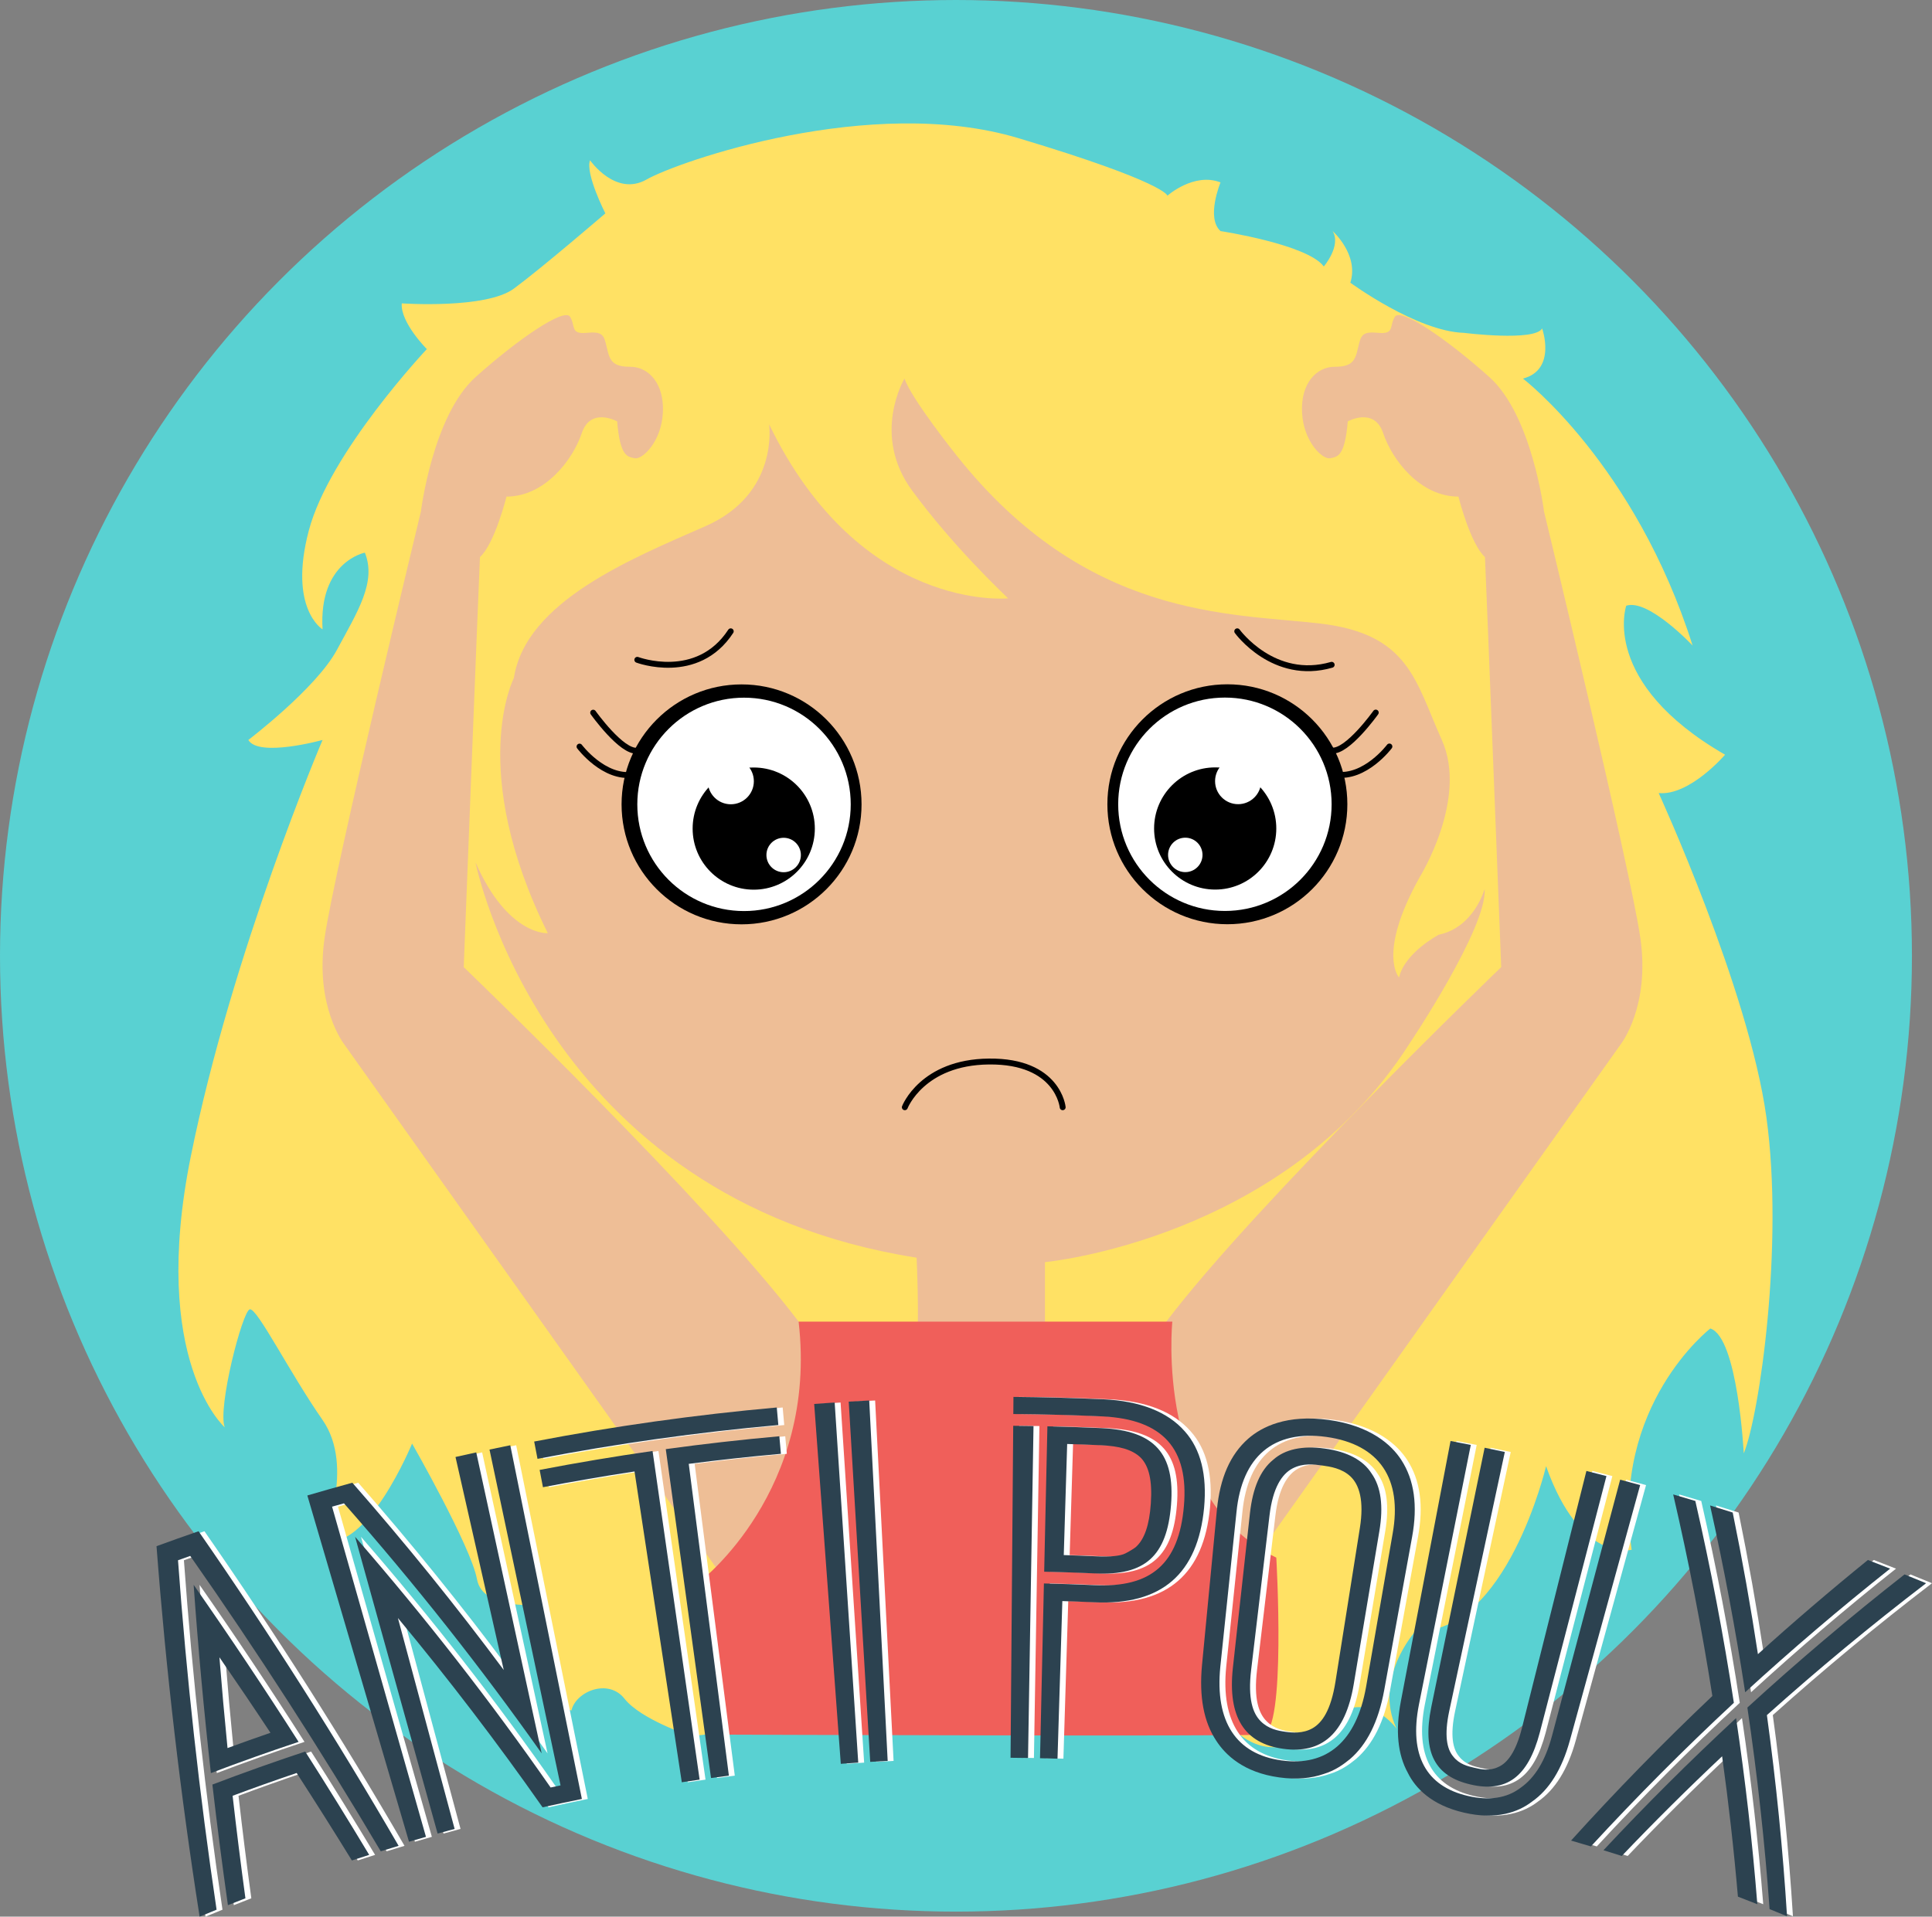
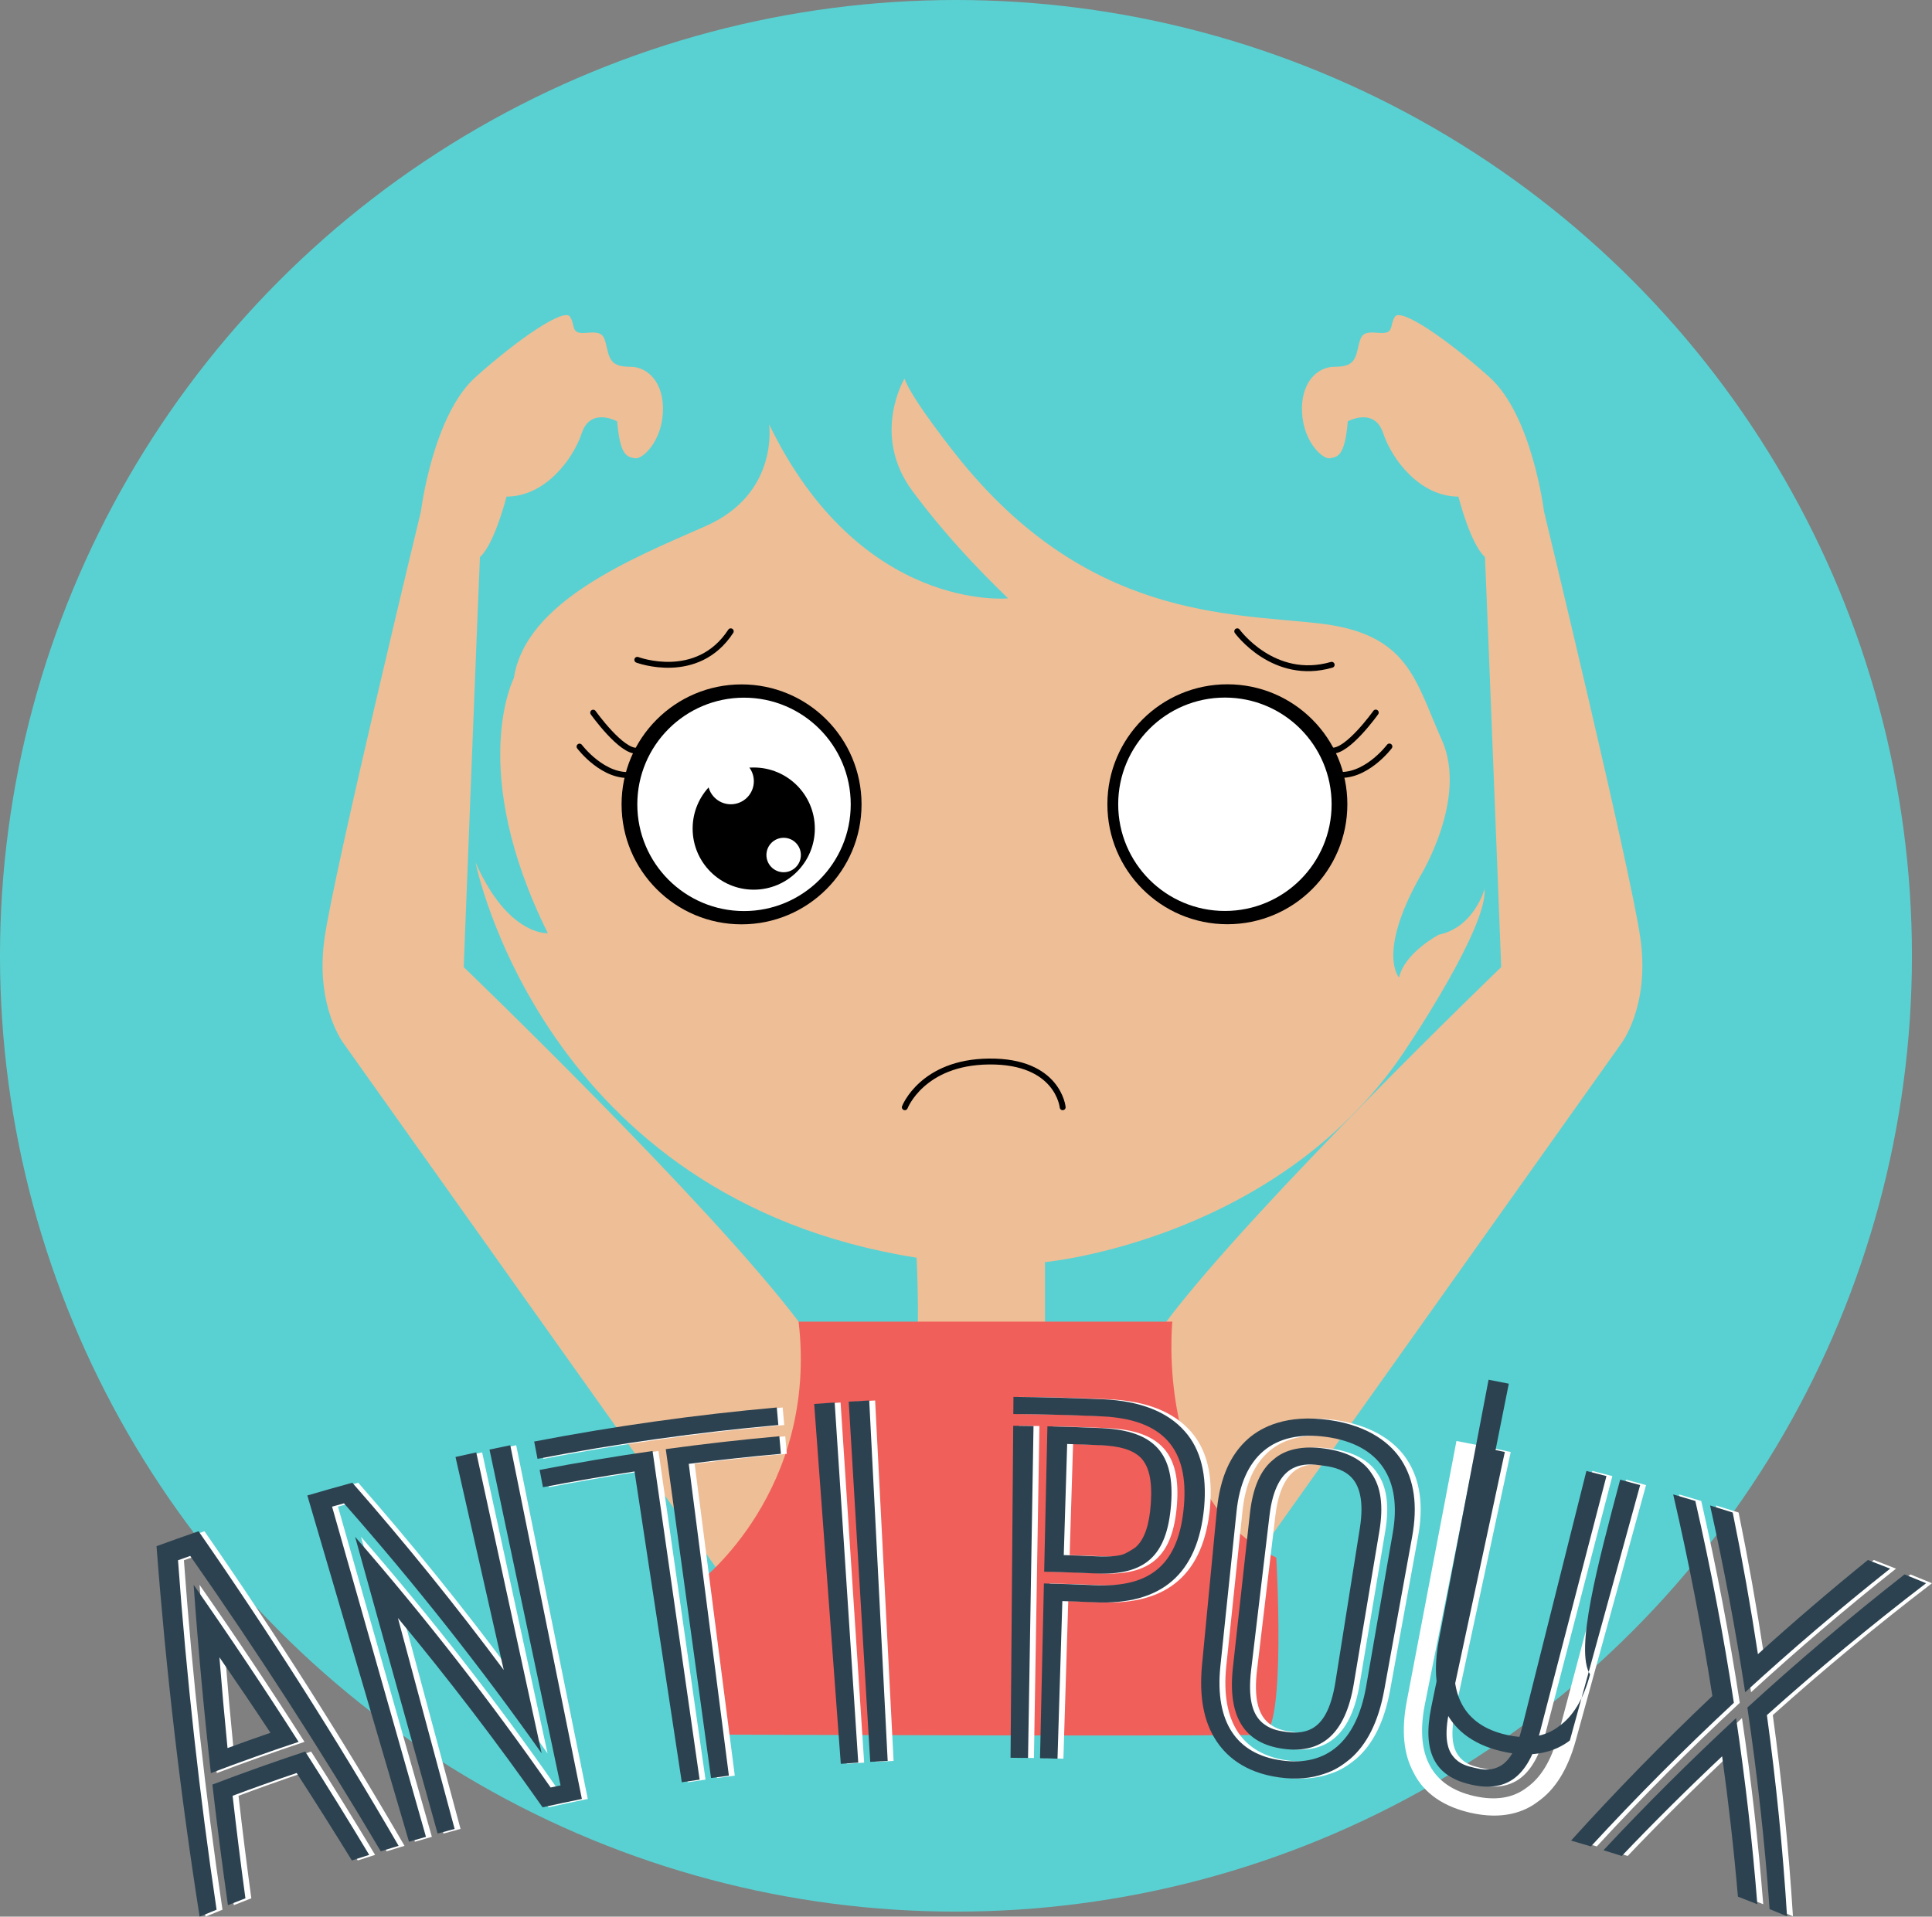
<svg xmlns="http://www.w3.org/2000/svg" version="1.1" id="Calque_2" x="0px" y="0px" width="327.4px" height="324.849px" viewBox="0 0 327.4 324.849" enable-background="new 0 0 327.4 324.849" xml:space="preserve">
  <rect x="0" y="0" width="327.4" height="324.849" fill="#808080" stroke="none" />
  <circle fill="#59D1D2" cx="162" cy="162" r="162" />
-   <path fill="#FFE164" d="M128.083,287.916c0,0-2.75,6.463-11.25,6.231c0,0-8.25-2.731-11-6.231s-8.25-1.25-9,2c0,0-6.25-1.25-5-18  c0,0-10,1.25-11-4.25s-11-23-11-23s-7.597,18.5-15.173,16.5c0,0,5.577-12.5,0-20.5s-11.077-19-12.327-18.75s-5.5,16.75-4.25,20  c0,0-12.75-11.249-5.75-45.916s22.327-70.584,22.327-70.584s-10.827,3-12.577,0c0,0,11.5-8.75,15-15.25s6.75-11.5,4.75-16.5  c0,0-7.847,1.5-7.173,13c0,0-5.827-3.5-2.327-16.75s20-30.75,20-30.75s-4.5-4.5-4.25-7.75c0,0,14.25,1,19-2.5s15.5-12.75,15.5-12.75  s-3.435-6.75-2.592-9c0,0,4.342,6.25,9.592,3.25s38-14.5,63-7s25.25,9.75,25.25,9.75s4.5-4,9-2.25c0,0-2.5,6,0,8.25  c0,0,14.75,2.25,17.5,6c0,0,3-3.5,1.5-6c0,0,4.5,4,3,8.75c0,0,11.25,8.25,19.25,8.5c0,0,12,1.5,13.25-0.75c0,0,2.5,7-3.25,8.5  c0,0,19,14.5,28.75,45.25c0,0-7.5-8-11.25-6.75c0,0-4.5,13,16.75,25.25c0,0-6,7-11.25,6.5c0,0,15.25,33.25,18.25,54.917  s-1.167,50.5-3.833,57c0,0-0.999-19.667-5.666-21.167c0,0-16.833,13-13.333,37.5c0,0-8.667,2.334-14.5-14.166  c0,0-6.667,28.334-22.167,28c0,0-7.168,8-3.168,16.5c0,0-4.5-6.333-10.333-2.333c0,0-10.166,12.001-19,0.501  s-34.5-16.752-34.5-16.752L128.083,287.916z" />
  <path fill="#EEBE96" d="M121.287,265.613L58.333,177c0,0-5-6.333-3.333-18s16.333-72.333,16.333-72.333s2-16.25,9.25-22.75  s15-11.75,16-10.25s0,3,2.75,2.75s3,0.25,3.5,2.5s1,3.25,4,3.25s5.75,2.75,5.5,7.75s-3.5,8-4.75,7.75s-2.5-0.25-3-6.25  c0,0-4.5-2.5-6,2s-6.25,10.75-12.75,10.75c0,0-2,8-4.5,10.25c-0.25,5.25-2.75,69.5-2.75,69.5s41.5,39.916,56.75,60.083  s8.5,31.167,8.5,31.167L121.287,265.613z" />
  <path fill="#EEBE96" d="M211.693,265.613L274.647,177c0,0,5-6.333,3.333-18s-16.333-72.333-16.333-72.333s-2-16.25-9.25-22.75  s-15-11.75-16-10.25s0,3-2.75,2.75s-3,0.25-3.5,2.5s-1,3.25-4,3.25s-5.75,2.75-5.5,7.75s3.5,8,4.75,7.75s2.5-0.25,3-6.25  c0,0,4.5-2.5,6,2s6.25,10.75,12.75,10.75c0,0,2,8,4.5,10.25c0.25,5.25,2.75,69.5,2.75,69.5s-41.5,39.916-56.75,60.083  s-8.5,31.167-8.5,31.167L211.693,265.613z" />
  <path fill="#EEBE96" d="M80.583,146.166c0,0,11.25,57,74.75,67c0,0,0.5,11.25,0,14.5s21.75,0,21.75,0v-13.75c0,0,40.5-3.75,61.75-37  c0,0,13.25-19.75,12.75-26.25c0,0-1.75,6.5-7.75,7.75c0,0-5.75,3-6.75,7.25c0,0-3.75-4,3.5-17c0,0,8.25-13.25,3.75-23.25  s-5.5-18-20.75-19.75s-39.5-0.75-61.5-28.5c0,0-7.61-9.5-8.805-13c0,0-5.695,9.5,1.305,19s15,17,16.25,18.25c0,0-25,2.5-40.5-29.5  c0,0,1.75,11.75-10.75,17.25s-30.5,12.75-32.5,25.75c0,0-8,15.5,5.75,43.25C92.833,158.166,86.083,158.666,80.583,146.166z" />
  <path fill="#F05F5A" d="M135.333,223.999h63.334c0,0-3.092,30.001,17.616,40.001c0,0,1.717,29.665-2.283,29.999s-92.333,0-92.333,0  s-3-4.333-3-10.333s0-15.667,0-15.667S138.667,252.666,135.333,223.999z" />
  <path fill="none" stroke="#000000" stroke-linecap="round" stroke-miterlimit="10" d="M153.333,187.666c0,0,2.932-7.635,14.25-7.75  c11.75-0.119,12.5,7.75,12.5,7.75" />
  <path fill="none" stroke="#000000" stroke-linecap="round" stroke-miterlimit="10" d="M108,111.833c0,0,10.166,3.834,15.833-4.833" />
  <path fill="none" stroke="#000000" stroke-linecap="round" stroke-miterlimit="10" d="M209.666,107c0,0,6.166,8.523,16,5.678" />
  <g>
    <circle cx="125.666" cy="136.332" r="20.333" />
    <circle fill="#FFFFFF" cx="126.083" cy="136.332" r="18.083" />
    <circle cx="127.729" cy="140.437" r="10.354" />
    <circle fill="#FFFFFF" cx="132.798" cy="144.915" r="2.919" />
    <circle fill="#FFFFFF" cx="123.844" cy="132.411" r="3.905" />
    <path fill="none" stroke="#000000" stroke-linecap="round" stroke-linejoin="round" stroke-miterlimit="10" d="M98.208,126.541   c0,0,4.125,5.5,9.125,4.75" />
    <path fill="none" stroke="#000000" stroke-linecap="round" stroke-linejoin="round" stroke-miterlimit="10" d="M100.521,120.791   c0,0,4.823,6.773,7.479,6.438" />
  </g>
  <g>
    <circle cx="207.992" cy="136.315" r="20.333" />
    <circle fill="#FFFFFF" cx="207.575" cy="136.315" r="18.083" />
-     <circle cx="205.929" cy="140.42" r="10.354" />
-     <circle fill="#FFFFFF" cx="200.861" cy="144.898" r="2.918" />
    <circle fill="#FFFFFF" cx="209.814" cy="132.395" r="3.905" />
    <path fill="none" stroke="#000000" stroke-linecap="round" stroke-linejoin="round" stroke-miterlimit="10" d="M235.45,126.524   c0,0-4.125,5.5-9.125,4.75" />
    <path fill="none" stroke="#000000" stroke-linecap="round" stroke-linejoin="round" stroke-miterlimit="10" d="M233.138,120.774   c0,0-4.823,6.773-7.479,6.438" />
  </g>
  <g>
    <g>
      <path fill="#FFFFFF" d="M27.524,262.062c2.368-0.867,4.742-1.711,7.122-2.533c12.082,17.397,23.389,35.188,33.905,53.322    c-1.011,0.303-2.02,0.61-3.028,0.922c-10.067-17.012-20.833-33.713-32.286-50.062c-0.691,0.244-1.381,0.49-2.071,0.737    c1.443,19.909,3.625,39.665,6.537,59.225c-0.959,0.388-1.917,0.779-2.874,1.176C31.571,304.131,29.132,283.184,27.524,262.062z     M42.59,321.742c-0.99,0.383-1.979,0.77-2.966,1.162c-0.966-6.79-1.844-13.603-2.633-20.438    c5.211-1.986,10.455-3.853,15.729-5.597c3.698,5.799,7.313,11.638,10.844,17.515c-0.98,0.31-1.958,0.623-2.936,0.941    c-3.058-4.97-6.177-9.91-9.356-14.821c-3.633,1.229-7.252,2.517-10.854,3.862C41.078,310.174,41.802,315.966,42.59,321.742z     M33.815,268.613c6.126,8.773,12.055,17.647,17.786,26.616c-4.982,1.656-9.938,3.42-14.864,5.291    C35.55,289.934,34.575,279.296,33.815,268.613z M38.183,280.891c0.408,5.14,0.866,10.27,1.374,15.388    c2.419-0.889,4.844-1.752,7.276-2.589C43.996,289.399,41.112,285.133,38.183,280.891z" />
      <path fill="#FFFFFF" d="M81.705,246.166c3.695,17.004,7.39,34.008,11.085,51.012c-10.281-14.554-21.457-28.707-33.503-42.379    c-0.671,0.188-1.342,0.376-2.013,0.566c5.304,18.653,10.607,37.307,15.911,55.96c-0.959,0.273-1.917,0.55-2.875,0.831    c-5.743-19.563-11.485-39.126-17.228-58.688c2.537-0.745,5.078-1.465,7.625-2.16c9.05,10.32,17.606,20.911,25.658,31.738    c-2.725-12.033-5.45-24.066-8.175-36.101C79.361,246.681,80.533,246.421,81.705,246.166z M94.311,302.963    c0.559-0.121,1.119-0.241,1.679-0.359c-4.013-18.974-8.025-37.946-12.038-56.919c1.173-0.248,2.347-0.491,3.521-0.729    c4.045,19.982,8.09,39.966,12.135,59.949c-2.224,0.45-4.444,0.922-6.661,1.415c-7.669-10.933-15.844-21.639-24.516-32.083    c3.204,11.915,6.408,23.829,9.612,35.744c-0.962,0.259-1.923,0.521-2.883,0.789c-4.662-16.765-9.323-33.529-13.984-50.295    C73.101,274.188,84.154,288.377,94.311,302.963z" />
      <path fill="#FFFFFF" d="M132.899,241.53c-13.669,1.222-27.291,3.132-40.812,5.729c-0.188-0.979-0.376-1.956-0.564-2.934    c13.621-2.617,27.342-4.54,41.11-5.771C132.722,239.547,132.811,240.538,132.899,241.53z M92.447,249.135    c6.358-1.222,12.739-2.29,19.136-3.206c2.659,18.566,5.317,37.134,7.977,55.7c-1.008,0.145-2.015,0.293-3.022,0.446    c-2.67-17.559-5.341-35.117-8.011-52.676c-5.185,0.788-10.358,1.678-15.516,2.669C92.823,251.09,92.635,250.112,92.447,249.135z     M121.491,301.357c-2.556-18.581-5.111-37.162-7.667-55.743c6.401-0.881,12.818-1.608,19.245-2.183    c0.089,0.992,0.177,1.983,0.266,2.976c-5.214,0.466-10.422,1.033-15.619,1.702c2.267,17.615,4.534,35.23,6.802,52.846    C123.509,301.085,122.5,301.219,121.491,301.357z" />
      <path fill="#FFFFFF" d="M143.482,298.952c-1.503-20.333-3.006-40.666-4.509-60.999c1.157-0.086,2.314-0.166,3.472-0.242    c1.332,20.345,2.663,40.69,3.995,61.035C145.453,298.811,144.467,298.88,143.482,298.952z M151.427,298.455    c-0.987,0.051-1.973,0.105-2.959,0.164c-1.214-20.353-2.428-40.705-3.642-61.058c1.158-0.068,2.315-0.133,3.474-0.192    C149.342,257.731,150.385,278.094,151.427,298.455z" />
      <path fill="#FFFFFF" d="M181.027,271.367c-0.273,8.903-0.547,17.808-0.82,26.711c-0.987-0.03-1.976-0.057-2.963-0.078    c0.22-9.874,0.439-19.747,0.659-29.621c2.876,0.064,5.752,0.161,8.626,0.29c9.504,0.449,14.259-3.568,15.101-13.43    c0.827-9.651-3.521-14.687-13.815-15.175c-5.029-0.226-10.062-0.358-15.096-0.399c0.008-0.968,0.016-1.936,0.023-2.904    c5.069,0.041,10.138,0.176,15.203,0.402c6.26,0.283,10.938,2.125,13.83,5.433c2.722,3.049,3.779,7.402,3.275,12.938    c-1.068,11.185-7.151,16.584-18.651,16.037C184.609,271.49,182.818,271.422,181.027,271.367z M172.702,241.657    c1.146,0.01,2.292,0.023,3.438,0.042c-0.31,18.754-0.619,37.508-0.928,56.262c-0.988-0.017-1.977-0.029-2.964-0.037    C172.4,279.169,172.551,260.413,172.702,241.657z M177.948,266.388c0.183-8.214,0.365-16.429,0.548-24.643    c3.077,0.068,6.154,0.172,9.229,0.31c8.954,0.425,12.405,4.344,11.72,13.013c-0.688,8.705-4.462,12.007-12.826,11.611    C183.729,266.549,180.839,266.452,177.948,266.388z M181.845,244.739c-0.192,6.277-0.386,12.554-0.578,18.831    c1.828,0.056,3.655,0.125,5.482,0.207c2.415,0.108,4.1-0.044,4.968-0.493c0.865-0.449,1.45-0.828,1.745-1.06    c1.486-1.321,2.313-3.759,2.56-7.403c0.271-3.974-0.342-6.345-1.715-7.761c-1.47-1.421-3.69-1.968-6.712-2.104    C185.679,244.87,183.762,244.798,181.845,244.739z" />
      <path fill="#FFFFFF" d="M235.571,286.457c-0.985,5.391-2.943,9.246-5.81,11.699c-1.116,0.904-2.507,1.931-4.505,2.534    c-2.013,0.688-4.459,0.981-7.482,0.561c-6.041-0.83-9.114-3.812-10.682-6.24c-2.083-3.141-2.915-7.383-2.394-12.838    c0.841-8.757,1.682-17.514,2.521-26.271c0.513-5.368,2.251-9.377,5.308-12.06c2.281-2.003,6.534-4.154,13.653-3.176    c7.115,0.996,10.632,4.227,12.284,6.775c2.218,3.414,2.803,7.745,1.834,13.051C238.724,269.147,237.147,277.803,235.571,286.457z     M237.005,259.907c1.638-9.217-2.172-15.091-11.223-16.363c-9.056-1.24-14.306,3.377-15.24,12.691    c-0.915,8.749-1.829,17.499-2.744,26.249c-0.938,9.345,2.7,14.837,10.376,15.891c7.672,1.076,12.681-3.216,14.323-12.464    C234,277.243,235.503,268.575,237.005,259.907z M230.388,285.552c-1.412,8.273-5.405,11.766-11.94,10.85    c-6.538-0.897-9.421-5.344-8.526-13.689c0.965-8.744,1.931-17.488,2.896-26.232c0.472-4.289,1.773-7.322,3.947-9.072    c1.978-1.771,4.939-2.418,8.745-1.891c3.804,0.528,6.48,1.957,7.903,4.2c1.618,2.276,2.048,5.551,1.333,9.806    C233.293,268.199,231.841,276.875,230.388,285.552z M231.445,258.984c0.746-4.671-0.108-7.329-1.576-8.727    c-1.467-1.398-3.503-1.691-4.76-1.864c-1.452-0.202-3.297-0.447-5.087,0.498c-1.791,0.945-3.335,3.271-3.89,7.968    c-1.039,8.736-2.077,17.472-3.116,26.207c-0.574,4.863,0.28,7.304,1.601,8.642c1.321,1.338,2.938,1.637,4.229,1.816    c1.117,0.154,2.927,0.331,4.565-0.596c1.635-0.929,3.124-3.044,3.896-7.879C228.687,276.361,230.066,267.673,231.445,258.984z" />
      <path fill="#FFFFFF" d="M275.556,250.79c1.13,0.301,2.258,0.606,3.386,0.917c-3.971,14.43-7.941,28.859-11.912,43.289    c-1.346,4.882-3.489,8.331-6.443,10.382c-2.252,1.727-5.962,3.138-11.509,1.842c-5.549-1.284-8.242-4.186-9.496-6.728    c-1.738-3.143-2.133-7.183-1.187-12.157c2.806-14.701,5.612-29.401,8.418-44.103c1.144,0.219,2.286,0.441,3.429,0.67    c-2.931,14.676-5.86,29.353-8.791,44.029c-1.676,8.563,1.207,13.823,8.285,15.459c3.595,0.837,6.617,0.403,8.965-1.393    c2.407-1.692,4.179-4.567,5.312-8.818C267.86,279.717,271.708,265.253,275.556,250.79z M252.589,245.378    c1.141,0.234,2.281,0.474,3.421,0.719c-3.14,14.633-6.278,29.267-9.418,43.899c-0.885,4.139-0.395,6.45,0.667,7.705    c1.045,1.335,2.483,1.662,3.586,1.919c1.104,0.257,2.54,0.598,4.068-0.139c1.507-0.657,2.969-2.515,4.002-6.619    c3.641-14.517,7.28-29.033,10.921-43.55c1.133,0.284,2.265,0.573,3.396,0.867c-3.764,14.484-7.527,28.97-11.291,43.455    c-2.005,7.636-5.719,10.229-11.754,8.815c-5.953-1.376-8.213-5.358-6.644-13.095C246.558,274.696,249.573,260.037,252.589,245.378    z" />
      <path fill="#FFFFFF" d="M288.294,254.399c2.612,11.416,4.788,22.829,6.53,34.211c-8.46,7.868-16.538,15.989-24.226,24.339    c-1.119-0.336-2.239-0.667-3.361-0.992c7.593-8.399,15.577-16.577,23.942-24.505c-1.782-11.368-3.994-22.765-6.639-34.162    C285.793,253.653,287.044,254.023,288.294,254.399z M275.831,314.565c-1.033-0.328-2.068-0.651-3.104-0.97    c7.159-7.668,14.653-15.14,22.472-22.395c1.573,10.55,2.772,21.071,3.601,31.544c-1.095-0.433-2.191-0.86-3.289-1.281    c-0.681-7.908-1.573-15.842-2.678-23.792C286.978,303.183,281.31,308.816,275.831,314.565z M317.537,264.401    c1.257,0.483,2.513,0.974,3.766,1.47c-8.507,6.749-16.698,13.737-24.565,20.945c-1.609-10.533-3.591-21.092-5.945-31.657    c1.28,0.394,2.559,0.794,3.835,1.2c1.635,8.011,3.059,16.015,4.273,24.003C304.928,274.913,311.141,269.59,317.537,264.401z     M297.112,289.413c8.503-7.787,17.385-15.318,26.634-22.566c1.22,0.491,2.438,0.989,3.654,1.493    c-9.365,7.17-18.361,14.63-26.978,22.352c1.569,11.41,2.705,22.782,3.411,34.091c-0.983-0.406-1.968-0.809-2.954-1.206    C300.06,312.24,298.805,300.843,297.112,289.413z" />
    </g>
  </g>
  <g>
    <g>
      <path fill="#2C4250" d="M26.524,262.062c2.368-0.867,4.742-1.711,7.122-2.533c12.082,17.397,23.389,35.188,33.905,53.322    c-1.011,0.303-2.02,0.61-3.028,0.922c-10.067-17.012-20.833-33.713-32.286-50.062c-0.691,0.244-1.381,0.49-2.071,0.737    c1.443,19.909,3.625,39.665,6.537,59.225c-0.959,0.388-1.917,0.779-2.874,1.176C30.571,304.131,28.132,283.184,26.524,262.062z     M41.59,321.742c-0.99,0.383-1.979,0.77-2.966,1.162c-0.966-6.79-1.844-13.603-2.633-20.438    c5.211-1.986,10.455-3.853,15.729-5.597c3.698,5.799,7.313,11.638,10.844,17.515c-0.98,0.31-1.958,0.623-2.936,0.941    c-3.058-4.97-6.177-9.91-9.356-14.821c-3.633,1.229-7.252,2.517-10.854,3.862C40.078,310.174,40.802,315.966,41.59,321.742z     M32.815,268.613c6.126,8.773,12.055,17.647,17.786,26.616c-4.982,1.656-9.938,3.42-14.864,5.291    C34.55,289.934,33.575,279.296,32.815,268.613z M37.183,280.891c0.408,5.14,0.866,10.27,1.374,15.388    c2.419-0.889,4.844-1.752,7.276-2.589C42.996,289.399,40.112,285.133,37.183,280.891z" />
      <path fill="#2C4250" d="M80.705,246.166c3.695,17.004,7.39,34.008,11.085,51.012c-10.281-14.554-21.457-28.707-33.503-42.379    c-0.671,0.188-1.342,0.376-2.013,0.566c5.304,18.653,10.607,37.307,15.911,55.96c-0.959,0.273-1.917,0.55-2.875,0.831    c-5.743-19.563-11.485-39.126-17.228-58.688c2.537-0.745,5.078-1.465,7.625-2.16c9.05,10.32,17.606,20.911,25.658,31.738    c-2.725-12.033-5.45-24.066-8.175-36.101C78.361,246.681,79.533,246.421,80.705,246.166z M93.311,302.963    c0.559-0.121,1.119-0.241,1.679-0.359c-4.013-18.974-8.025-37.946-12.038-56.919c1.173-0.248,2.347-0.491,3.521-0.729    c4.045,19.982,8.09,39.966,12.135,59.949c-2.224,0.45-4.444,0.922-6.661,1.415c-7.669-10.933-15.844-21.639-24.516-32.083    c3.204,11.915,6.408,23.829,9.612,35.744c-0.962,0.259-1.923,0.521-2.883,0.789c-4.662-16.765-9.323-33.529-13.984-50.295    C72.101,274.188,83.154,288.377,93.311,302.963z" />
      <path fill="#2C4250" d="M131.899,241.53c-13.669,1.222-27.291,3.132-40.812,5.729c-0.188-0.979-0.376-1.956-0.564-2.934    c13.621-2.617,27.342-4.54,41.11-5.771C131.722,239.547,131.811,240.538,131.899,241.53z M91.447,249.135    c6.358-1.222,12.739-2.29,19.136-3.206c2.659,18.566,5.317,37.134,7.977,55.7c-1.008,0.145-2.015,0.293-3.022,0.446    c-2.67-17.559-5.341-35.117-8.011-52.676c-5.185,0.788-10.358,1.678-15.516,2.669C91.823,251.09,91.635,250.112,91.447,249.135z     M120.491,301.357c-2.556-18.581-5.111-37.162-7.667-55.743c6.401-0.881,12.818-1.608,19.245-2.183    c0.089,0.992,0.177,1.983,0.266,2.976c-5.214,0.466-10.422,1.033-15.619,1.702c2.267,17.615,4.534,35.23,6.802,52.846    C122.509,301.085,121.5,301.219,120.491,301.357z" />
      <path fill="#2C4250" d="M142.482,298.952c-1.503-20.333-3.006-40.666-4.509-60.999c1.157-0.086,2.314-0.166,3.472-0.242    c1.332,20.345,2.663,40.69,3.995,61.035C144.453,298.811,143.467,298.88,142.482,298.952z M150.427,298.455    c-0.987,0.051-1.973,0.105-2.959,0.164c-1.214-20.353-2.428-40.705-3.642-61.058c1.158-0.068,2.315-0.133,3.474-0.192    C148.342,257.731,149.385,278.094,150.427,298.455z" />
      <path fill="#2C4250" d="M180.027,271.367c-0.273,8.903-0.547,17.808-0.82,26.711c-0.987-0.03-1.976-0.057-2.963-0.078    c0.22-9.874,0.439-19.747,0.659-29.621c2.876,0.064,5.752,0.161,8.626,0.29c9.504,0.449,14.259-3.568,15.101-13.43    c0.827-9.651-3.521-14.687-13.815-15.175c-5.029-0.226-10.062-0.358-15.096-0.399c0.008-0.968,0.016-1.936,0.023-2.904    c5.069,0.041,10.138,0.176,15.203,0.402c6.261,0.283,10.938,2.125,13.83,5.433c2.722,3.049,3.779,7.402,3.275,12.938    c-1.067,11.185-7.151,16.584-18.651,16.037C183.609,271.49,181.818,271.422,180.027,271.367z M171.702,241.657    c1.146,0.01,2.292,0.023,3.438,0.042c-0.31,18.754-0.619,37.508-0.928,56.262c-0.988-0.017-1.977-0.029-2.964-0.037    C171.4,279.169,171.551,260.413,171.702,241.657z M176.948,266.388c0.183-8.214,0.365-16.429,0.548-24.643    c3.077,0.068,6.154,0.172,9.229,0.31c8.955,0.425,12.405,4.344,11.72,13.013c-0.688,8.705-4.462,12.007-12.826,11.611    C182.729,266.549,179.839,266.452,176.948,266.388z M180.845,244.739c-0.192,6.277-0.386,12.554-0.578,18.831    c1.828,0.056,3.655,0.125,5.482,0.207c2.415,0.108,4.1-0.044,4.968-0.493c0.864-0.449,1.45-0.828,1.745-1.06    c1.486-1.321,2.313-3.759,2.56-7.403c0.27-3.974-0.341-6.345-1.715-7.761c-1.47-1.421-3.69-1.968-6.712-2.104    C184.679,244.87,182.762,244.798,180.845,244.739z" />
      <path fill="#2C4250" d="M234.571,286.457c-0.984,5.391-2.944,9.246-5.81,11.699c-1.116,0.904-2.507,1.931-4.505,2.534    c-2.013,0.688-4.459,0.981-7.482,0.561c-6.041-0.83-9.114-3.812-10.682-6.24c-2.083-3.141-2.914-7.383-2.394-12.838    c0.841-8.757,1.682-17.514,2.521-26.271c0.513-5.368,2.251-9.377,5.308-12.06c2.281-2.003,6.534-4.154,13.653-3.176    c7.115,0.996,10.632,4.227,12.284,6.775c2.218,3.414,2.802,7.745,1.834,13.051C237.724,269.147,236.147,277.803,234.571,286.457z     M236.005,259.907c1.639-9.217-2.172-15.091-11.223-16.363c-9.056-1.24-14.305,3.377-15.24,12.691    c-0.915,8.749-1.829,17.499-2.744,26.249c-0.938,9.345,2.7,14.837,10.376,15.891c7.672,1.076,12.681-3.216,14.323-12.464    C233,277.243,234.503,268.575,236.005,259.907z M229.388,285.552c-1.412,8.273-5.405,11.766-11.94,10.85    c-6.538-0.897-9.421-5.344-8.526-13.689c0.965-8.744,1.931-17.488,2.896-26.232c0.472-4.289,1.774-7.322,3.947-9.072    c1.978-1.771,4.939-2.418,8.745-1.891c3.804,0.528,6.481,1.957,7.903,4.2c1.618,2.276,2.048,5.551,1.333,9.806    C232.293,268.199,230.841,276.875,229.388,285.552z M230.445,258.984c0.745-4.671-0.109-7.329-1.576-8.727    c-1.467-1.398-3.503-1.691-4.76-1.864c-1.452-0.202-3.297-0.447-5.087,0.498c-1.791,0.945-3.335,3.271-3.89,7.968    c-1.039,8.736-2.077,17.472-3.116,26.207c-0.574,4.863,0.28,7.304,1.601,8.642c1.321,1.338,2.938,1.637,4.229,1.816    c1.117,0.154,2.927,0.331,4.565-0.596c1.635-0.929,3.124-3.044,3.896-7.879C227.687,276.361,229.066,267.673,230.445,258.984z" />
-       <path fill="#2C4250" d="M274.556,250.79c1.13,0.301,2.258,0.606,3.386,0.917c-3.971,14.43-7.941,28.859-11.912,43.289    c-1.346,4.882-3.489,8.331-6.443,10.382c-2.252,1.727-5.962,3.138-11.509,1.842c-5.549-1.284-8.242-4.186-9.496-6.728    c-1.738-3.143-2.134-7.183-1.187-12.157c2.806-14.701,5.612-29.401,8.418-44.103c1.144,0.219,2.286,0.441,3.429,0.67    c-2.931,14.676-5.86,29.353-8.791,44.029c-1.676,8.563,1.206,13.823,8.285,15.459c3.595,0.837,6.617,0.403,8.965-1.393    c2.407-1.692,4.18-4.567,5.312-8.818C266.86,279.717,270.708,265.253,274.556,250.79z M251.589,245.378    c1.141,0.234,2.281,0.474,3.421,0.719c-3.14,14.633-6.278,29.267-9.418,43.899c-0.885,4.139-0.395,6.45,0.667,7.705    c1.045,1.335,2.483,1.662,3.586,1.919s2.54,0.598,4.068-0.139c1.507-0.657,2.969-2.515,4.002-6.619    c3.641-14.517,7.28-29.033,10.921-43.55c1.133,0.284,2.265,0.573,3.396,0.867c-3.764,14.484-7.527,28.97-11.291,43.455    c-2.005,7.636-5.72,10.229-11.754,8.815c-5.953-1.376-8.213-5.358-6.644-13.095C245.558,274.696,248.573,260.037,251.589,245.378z    " />
+       <path fill="#2C4250" d="M274.556,250.79c1.13,0.301,2.258,0.606,3.386,0.917c-3.971,14.43-7.941,28.859-11.912,43.289    c-2.252,1.727-5.962,3.138-11.509,1.842c-5.549-1.284-8.242-4.186-9.496-6.728    c-1.738-3.143-2.134-7.183-1.187-12.157c2.806-14.701,5.612-29.401,8.418-44.103c1.144,0.219,2.286,0.441,3.429,0.67    c-2.931,14.676-5.86,29.353-8.791,44.029c-1.676,8.563,1.206,13.823,8.285,15.459c3.595,0.837,6.617,0.403,8.965-1.393    c2.407-1.692,4.18-4.567,5.312-8.818C266.86,279.717,270.708,265.253,274.556,250.79z M251.589,245.378    c1.141,0.234,2.281,0.474,3.421,0.719c-3.14,14.633-6.278,29.267-9.418,43.899c-0.885,4.139-0.395,6.45,0.667,7.705    c1.045,1.335,2.483,1.662,3.586,1.919s2.54,0.598,4.068-0.139c1.507-0.657,2.969-2.515,4.002-6.619    c3.641-14.517,7.28-29.033,10.921-43.55c1.133,0.284,2.265,0.573,3.396,0.867c-3.764,14.484-7.527,28.97-11.291,43.455    c-2.005,7.636-5.72,10.229-11.754,8.815c-5.953-1.376-8.213-5.358-6.644-13.095C245.558,274.696,248.573,260.037,251.589,245.378z    " />
      <path fill="#2C4250" d="M287.294,254.399c2.612,11.416,4.788,22.829,6.53,34.211c-8.46,7.868-16.538,15.989-24.226,24.339    c-1.119-0.336-2.239-0.667-3.361-0.992c7.593-8.399,15.577-16.577,23.942-24.505c-1.782-11.368-3.994-22.765-6.639-34.162    C284.793,253.653,286.044,254.023,287.294,254.399z M274.831,314.565c-1.033-0.328-2.068-0.651-3.104-0.97    c7.159-7.668,14.653-15.14,22.472-22.395c1.573,10.55,2.772,21.071,3.601,31.544c-1.095-0.433-2.191-0.86-3.289-1.281    c-0.681-7.908-1.573-15.842-2.678-23.792C285.978,303.183,280.31,308.816,274.831,314.565z M316.537,264.401    c1.257,0.483,2.513,0.974,3.766,1.47c-8.507,6.749-16.698,13.737-24.565,20.945c-1.609-10.533-3.591-21.092-5.945-31.657    c1.28,0.394,2.559,0.794,3.835,1.2c1.635,8.011,3.059,16.015,4.273,24.003C303.928,274.913,310.141,269.59,316.537,264.401z     M296.112,289.413c8.503-7.787,17.385-15.318,26.634-22.566c1.22,0.491,2.438,0.989,3.654,1.493    c-9.365,7.17-18.361,14.63-26.978,22.352c1.569,11.41,2.705,22.782,3.411,34.091c-0.983-0.406-1.968-0.809-2.954-1.206    C299.06,312.24,297.805,300.843,296.112,289.413z" />
    </g>
  </g>
</svg>